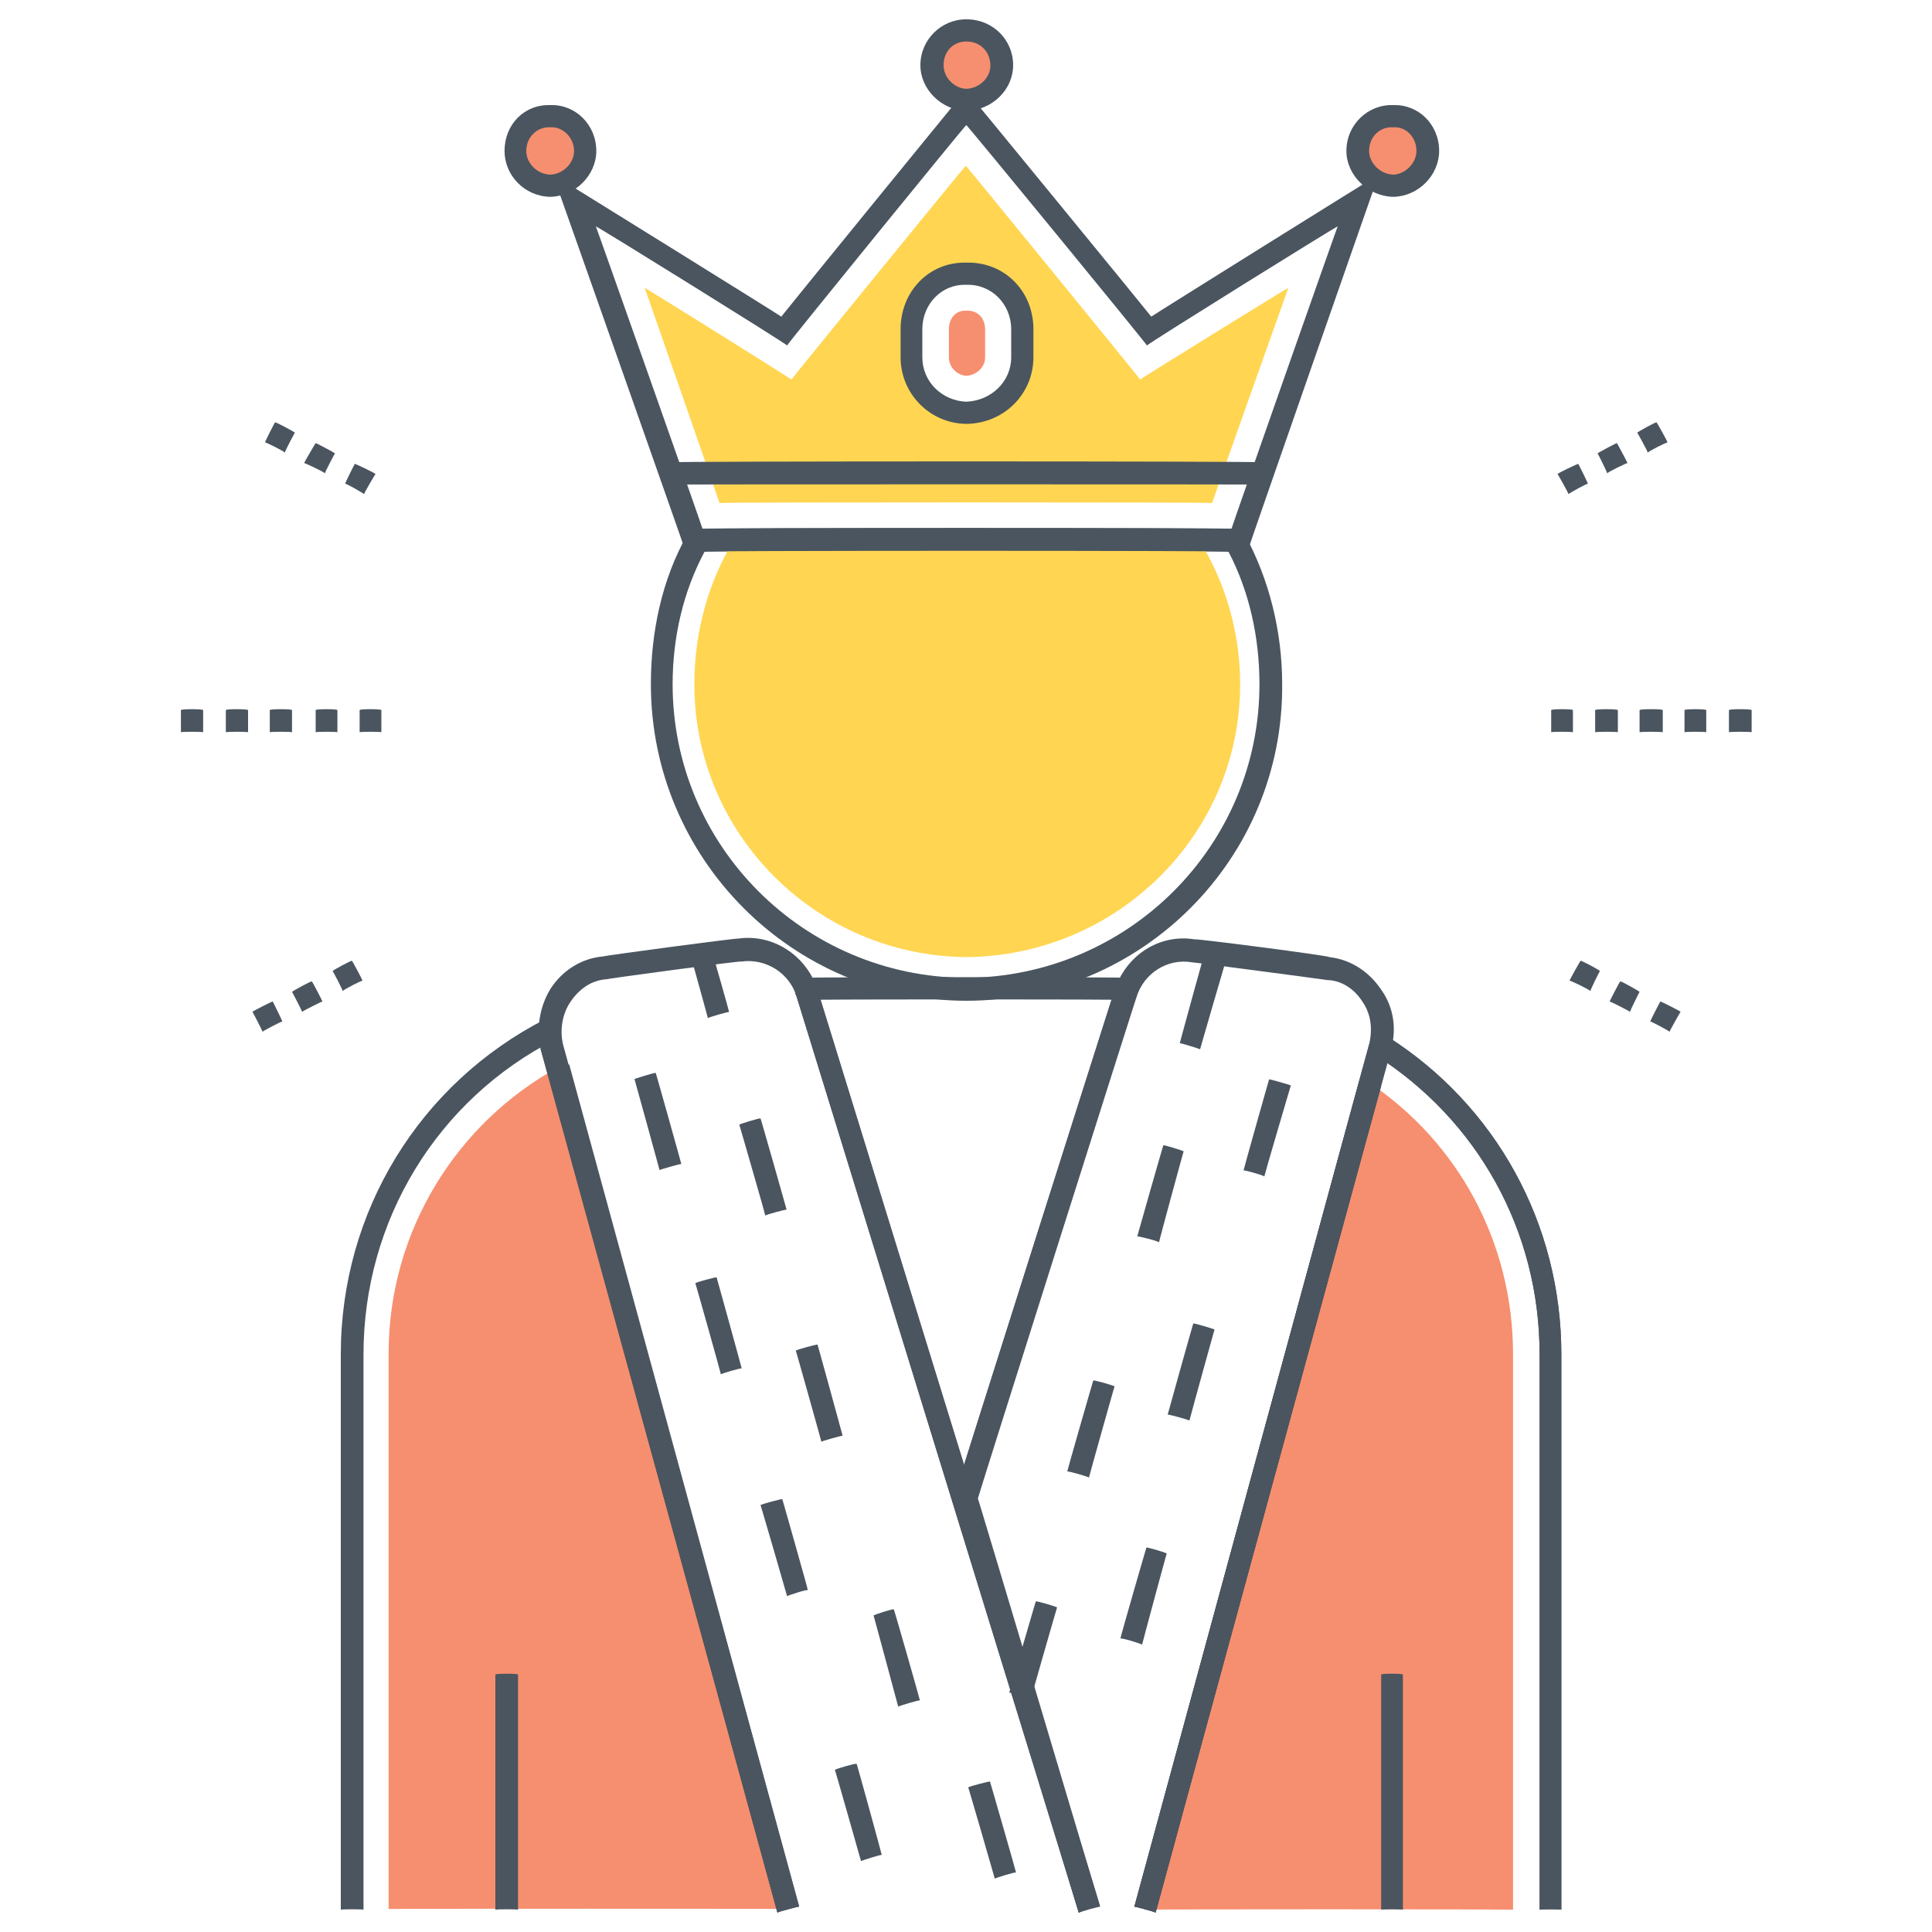
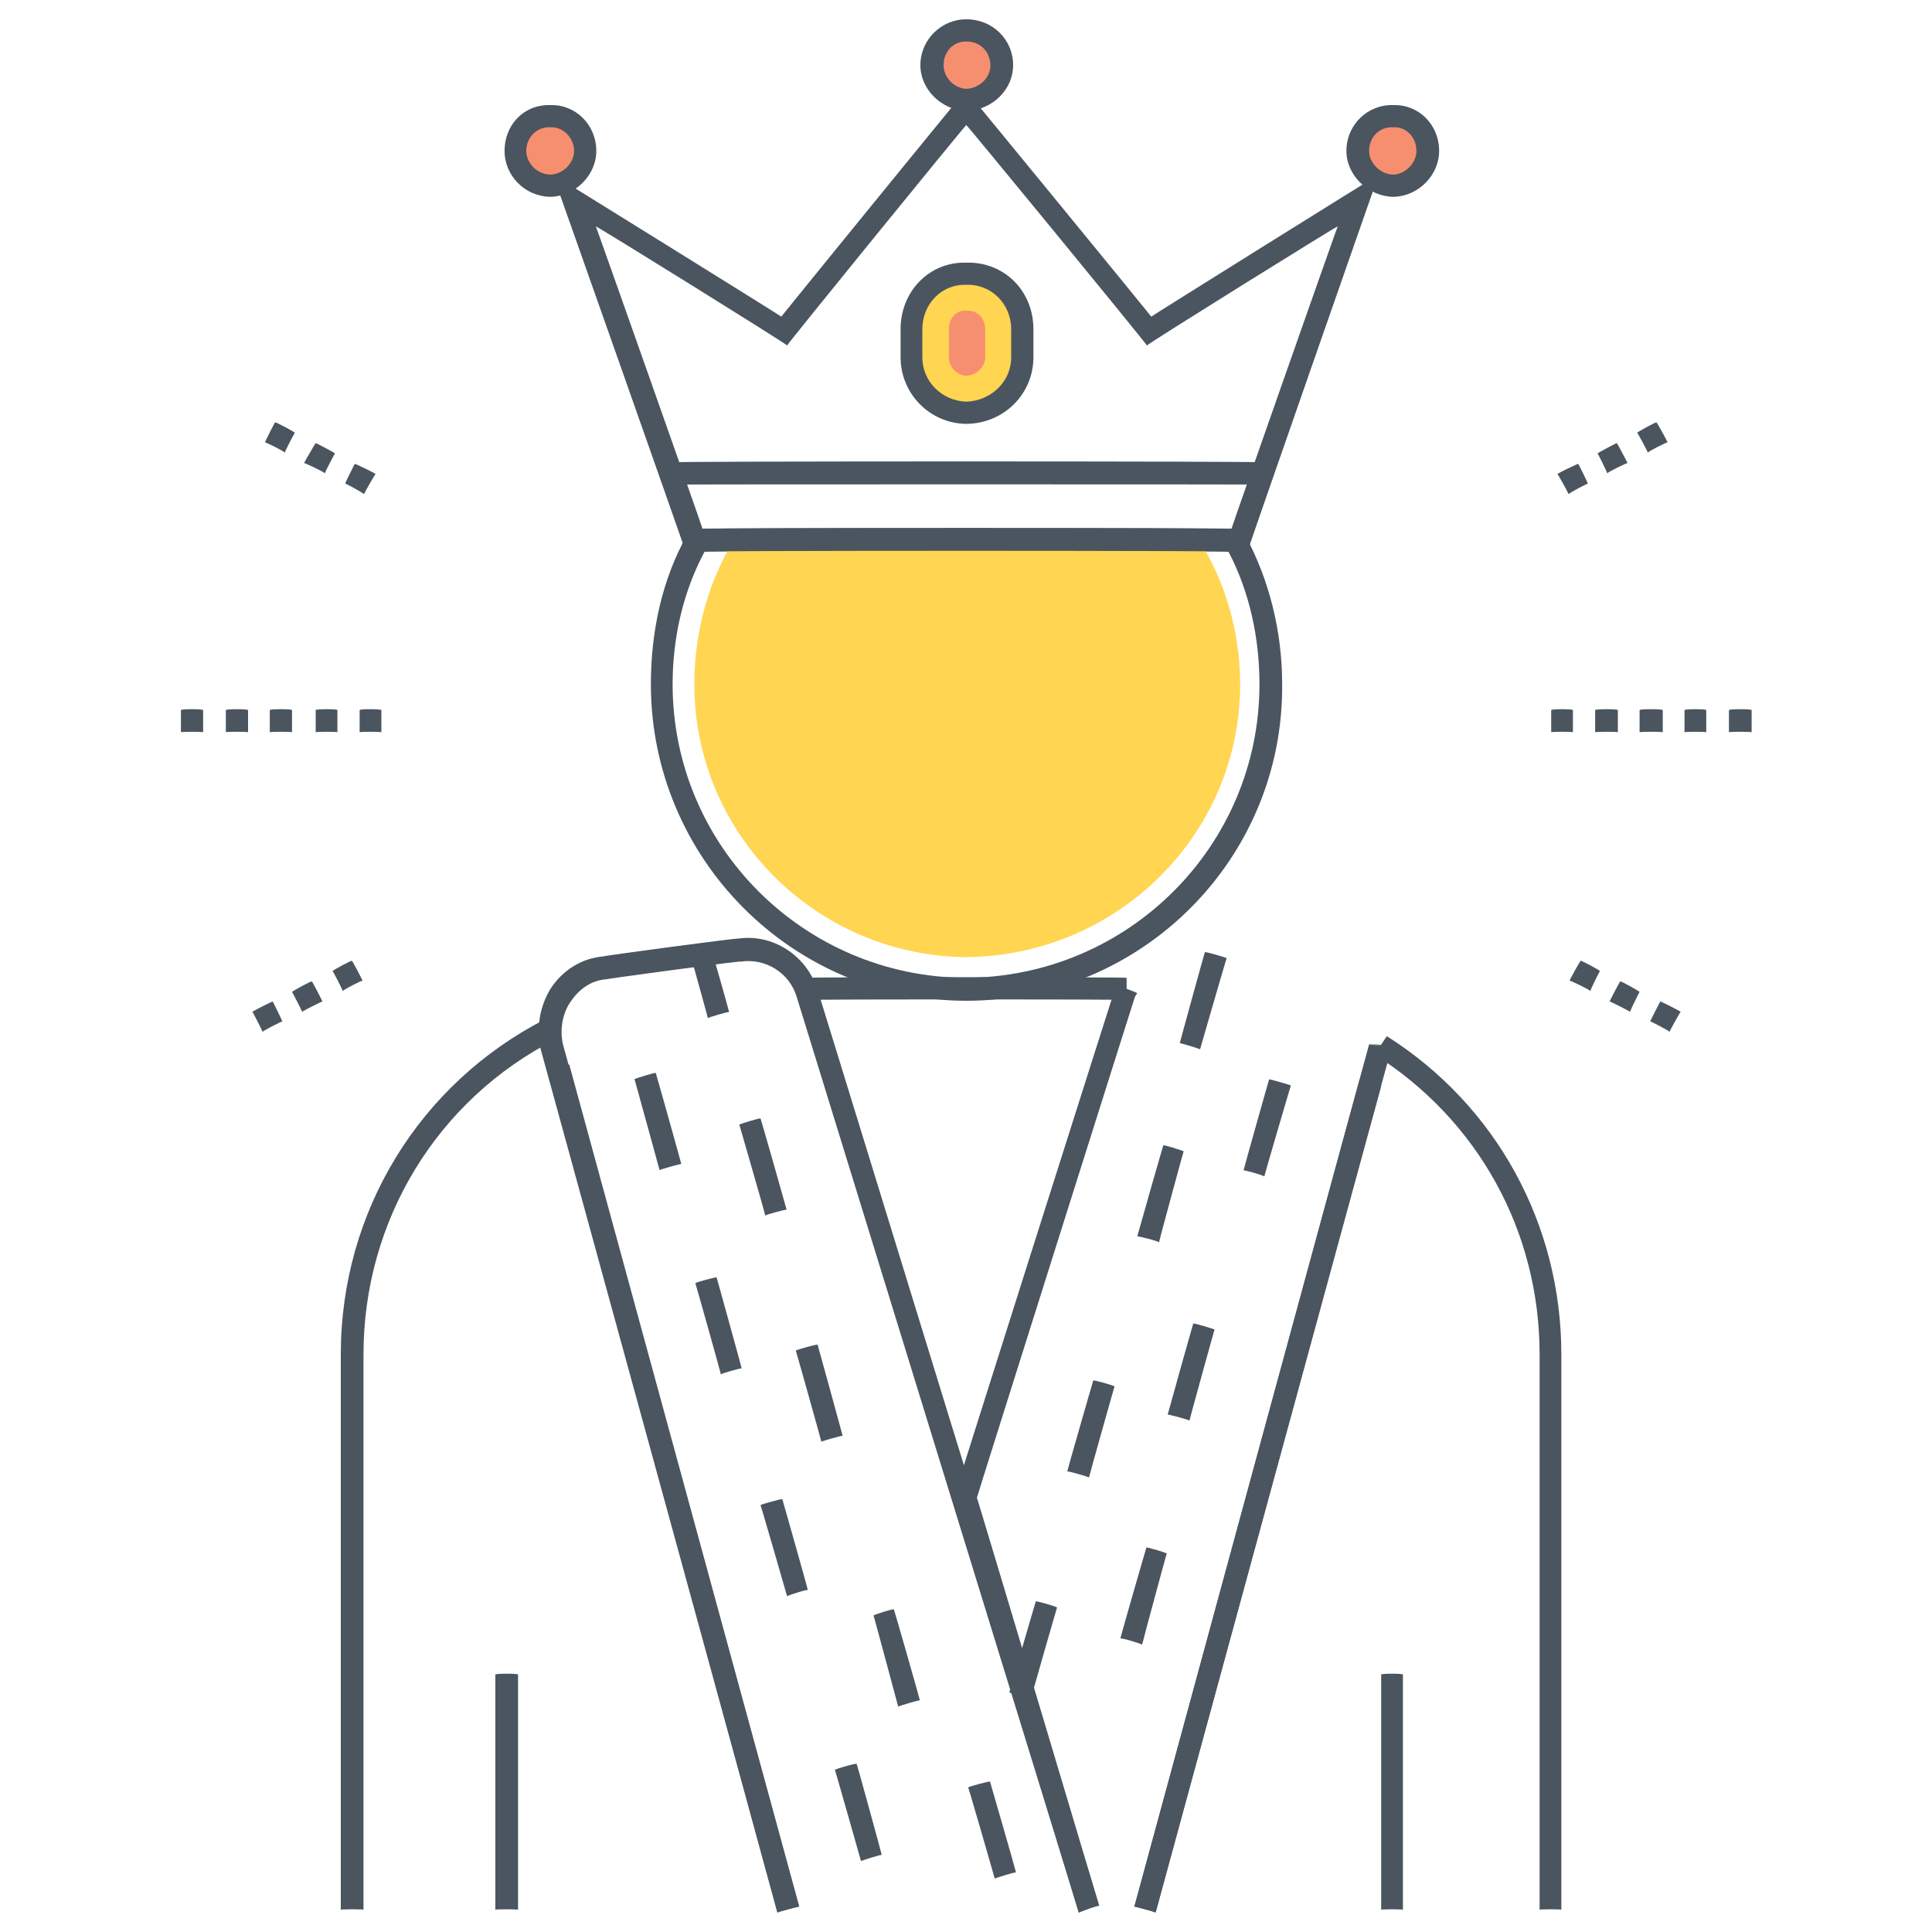
<svg xmlns="http://www.w3.org/2000/svg" version="1.1" width="100%" height="100%" id="svgWorkerArea" viewBox="0 0 400 400" style="background: white;">
  <defs id="defsdoc">
    <pattern id="patternBool" x="0" y="0" width="10" height="10" patternUnits="userSpaceOnUse" patternTransform="rotate(35)">
-       <circle cx="5" cy="5" r="4" style="stroke: none;fill: #ff000070;" />
-     </pattern>
+       </pattern>
  </defs>
  <g id="fileImp-204388638" class="cosito">
    <path id="pathImp-211640225" fill="#4A555F" class="grouped" d="M200.058 207.197C164.058 207.167 134.758 177.767 134.758 141.66 134.758 130.767 137.058 119.967 142.258 110.728 142.258 110.467 142.958 109.267 142.958 109.503 142.958 109.267 257.158 109.267 257.158 109.503 257.158 109.267 257.758 110.467 257.758 110.728 262.758 119.967 265.458 130.667 265.458 141.66 265.758 177.767 236.458 207.167 200.058 207.197 200.058 207.167 200.058 207.167 200.058 207.197M145.858 114.25C141.458 122.467 139.258 131.967 139.258 141.66 139.258 175.167 166.458 202.267 199.958 202.45 233.558 202.267 260.758 175.167 260.758 141.66 260.758 131.967 258.658 122.467 254.358 114.25 254.358 113.967 145.858 113.967 145.858 114.25 145.858 113.967 145.858 113.967 145.858 114.25" />
    <path id="pathImp-63914234" fill="#FFD552" class="grouped" d="M256.758 141.66C256.758 172.767 231.358 197.867 200.058 198.163 168.958 197.867 143.758 172.667 143.758 141.66 143.758 130.667 146.758 120.267 151.958 111.8 151.958 111.767 248.258 111.767 248.258 111.8 253.558 120.267 256.758 130.667 256.758 141.66 256.758 141.467 256.758 141.467 256.758 141.66" />
-     <path id="pathImp-6945390" fill="#4A555F" class="grouped" d="M323.258 395.388C323.258 395.267 318.758 395.267 318.758 395.388 318.758 395.267 318.758 280.267 318.758 280.391 318.758 254.867 305.958 231.867 284.658 218.375 284.658 218.267 287.158 214.367 287.158 214.547 309.758 228.867 323.258 253.467 323.258 280.391 323.258 280.267 323.258 395.267 323.258 395.388 323.258 395.267 323.258 395.267 323.258 395.388" />
-     <path id="pathImp-884877914" fill="#F68F6F" class="grouped" d="M115.558 220.978C115.558 220.867 163.358 395.167 163.358 395.235 163.358 395.167 80.458 395.167 80.458 395.235 80.458 395.167 80.458 280.167 80.458 280.238 80.458 254.667 94.758 232.367 115.558 220.978 115.558 220.867 115.558 220.867 115.558 220.978M313.258 280.391C313.258 280.267 313.258 395.267 313.258 395.388 313.258 395.267 236.958 395.267 236.958 395.388 236.958 395.267 283.758 224.267 283.758 224.347 301.658 236.467 313.258 256.967 313.258 280.391 313.258 280.267 313.258 280.267 313.258 280.391" />
    <path id="pathImp-577917866" fill="#4A555F" class="grouped" d="M258.258 114.25C258.258 113.967 141.958 113.967 141.958 114.25 141.958 113.967 114.458 36.067 114.458 36.157 114.458 36.067 161.758 65.467 161.758 65.556 161.758 65.467 199.958 18.567 199.958 18.7 199.958 18.567 238.358 65.467 238.358 65.556 238.358 65.467 285.458 36.067 285.458 36.157 285.458 36.067 258.258 113.967 258.258 114.25 258.258 113.967 258.258 113.967 258.258 114.25M145.458 109.503C145.458 109.267 254.958 109.267 254.958 109.503 254.958 109.267 276.958 46.667 276.958 46.875 276.958 46.667 237.458 71.267 237.458 71.528 237.458 71.267 200.058 25.667 200.058 25.897 200.058 25.667 162.958 71.267 162.958 71.528 162.958 71.267 123.358 46.667 123.358 46.875 123.358 46.667 145.458 109.267 145.458 109.503 145.458 109.267 145.458 109.267 145.458 109.503" />
-     <path id="pathImp-972104971" fill="#FFD552" class="grouped" d="M236.058 78.572C236.058 78.467 199.958 34.167 199.958 34.319 199.958 34.167 163.858 78.467 163.858 78.572 163.858 78.467 133.458 59.467 133.458 59.585 133.458 59.467 148.958 103.967 148.958 104.144 148.958 103.967 250.958 103.967 250.958 104.144 250.958 103.967 266.758 59.467 266.758 59.585 266.758 59.467 236.058 78.467 236.058 78.572 236.058 78.467 236.058 78.467 236.058 78.572M211.558 73.978C211.558 80.167 206.558 85.267 200.058 85.463 193.958 85.267 188.558 80.167 188.558 73.978 188.558 73.767 188.558 67.967 188.558 68.16 188.558 61.667 193.758 56.567 200.058 56.675 203.458 56.567 206.258 57.667 208.358 60.044 210.458 62.067 211.558 64.767 211.558 68.16 211.558 67.967 211.558 73.767 211.558 73.978 211.558 73.767 211.558 73.767 211.558 73.978" />
+     <path id="pathImp-972104971" fill="#FFD552" class="grouped" d="M236.058 78.572M211.558 73.978C211.558 80.167 206.558 85.267 200.058 85.463 193.958 85.267 188.558 80.167 188.558 73.978 188.558 73.767 188.558 67.967 188.558 68.16 188.558 61.667 193.758 56.567 200.058 56.675 203.458 56.567 206.258 57.667 208.358 60.044 210.458 62.067 211.558 64.767 211.558 68.16 211.558 67.967 211.558 73.767 211.558 73.978 211.558 73.767 211.558 73.767 211.558 73.978" />
    <path id="circleImp-510136713" fill="#F68F6F" class="grouped" d="M192.958 13.494C192.958 9.467 196.258 6.167 200.058 6.297 204.258 6.167 207.358 9.467 207.358 13.494 207.358 17.267 204.258 20.567 200.058 20.691 196.258 20.567 192.958 17.267 192.958 13.494 192.958 13.267 192.958 13.267 192.958 13.494" />
    <path id="circleImp-183598438" fill="#F68F6F" class="grouped" d="M106.758 31.256C106.758 27.167 109.958 23.967 113.958 24.06 117.958 23.967 121.058 27.167 121.058 31.256 121.058 35.167 117.958 38.167 113.958 38.453 109.958 38.167 106.758 35.167 106.758 31.256 106.758 31.167 106.758 31.167 106.758 31.256" />
    <path id="circleImp-156612696" fill="#F68F6F" class="grouped" d="M281.258 31.256C281.258 27.167 284.458 23.967 288.458 24.06 292.458 23.967 295.658 27.167 295.658 31.256 295.658 35.167 292.458 38.167 288.458 38.453 284.458 38.167 281.258 35.167 281.258 31.256 281.258 31.167 281.258 31.167 281.258 31.256" />
    <path id="pathImp-639744358" fill="#4A555F" class="grouped" d="M200.058 22.988C194.958 22.767 190.558 18.567 190.558 13.494 190.558 8.167 194.958 3.967 200.058 4 205.458 3.967 209.758 8.167 209.758 13.494 209.758 18.567 205.458 22.767 200.058 22.988 200.058 22.767 200.058 22.767 200.058 22.988M200.058 8.594C197.458 8.567 195.358 10.567 195.358 13.494 195.358 15.967 197.458 18.267 200.058 18.394 202.858 18.267 205.058 16.067 205.058 13.494 204.958 10.567 202.858 8.567 200.058 8.594 200.058 8.567 200.058 8.567 200.058 8.594M113.958 40.75C108.558 40.667 104.458 36.267 104.458 31.256 104.458 25.767 108.558 21.567 113.958 21.763 119.058 21.567 123.458 25.767 123.458 31.256 123.458 36.267 119.058 40.667 113.958 40.75 113.958 40.667 113.958 40.667 113.958 40.75M113.958 26.357C111.358 26.167 108.958 28.267 108.958 31.256 108.958 33.667 111.058 36.067 113.958 36.157 116.558 36.067 118.858 33.767 118.858 31.256 118.858 28.467 116.458 26.167 113.958 26.357 113.958 26.167 113.958 26.167 113.958 26.357M288.458 40.75C283.258 40.667 278.758 36.267 278.758 31.256 278.758 25.767 283.258 21.567 288.458 21.763 293.658 21.567 297.958 25.767 297.958 31.256 297.958 36.267 293.658 40.667 288.458 40.75 288.458 40.667 288.458 40.667 288.458 40.75M288.458 26.357C285.758 26.167 283.458 28.267 283.458 31.256 283.458 33.667 285.658 36.067 288.458 36.157 290.958 36.067 293.258 33.767 293.258 31.256 293.258 28.467 291.158 26.167 288.458 26.357 288.458 26.167 288.458 26.167 288.458 26.357M138.758 95.722C138.758 95.467 261.458 95.467 261.458 95.722 261.458 95.467 261.458 100.267 261.458 100.316 261.458 100.267 138.758 100.267 138.758 100.316 138.758 100.267 138.758 95.467 138.758 95.722M200.058 87.76C192.458 87.667 186.458 81.467 186.458 73.978 186.458 73.767 186.458 67.967 186.458 68.16 186.458 60.267 192.458 54.167 200.058 54.378 207.958 54.167 213.958 60.267 213.958 68.16 213.958 67.967 213.958 73.767 213.958 73.978 213.958 81.467 207.958 87.667 200.058 87.76 200.058 87.667 200.058 87.667 200.058 87.76M200.058 58.972C194.958 58.767 190.958 62.967 190.958 68.16 190.958 67.967 190.958 73.767 190.958 73.978 190.958 78.967 194.958 82.967 200.058 83.166 205.258 82.967 209.358 78.967 209.358 73.978 209.358 73.767 209.358 67.967 209.358 68.16 209.358 62.967 205.258 58.767 200.058 58.972 200.058 58.767 200.058 58.767 200.058 58.972" />
    <path id="pathImp-395823351" fill="#F68F6F" class="grouped" d="M200.058 77.806C198.058 77.667 196.458 75.967 196.458 73.978 196.458 73.767 196.458 67.967 196.458 68.16 196.458 65.767 198.058 64.167 200.058 64.332 202.258 64.167 203.958 65.767 203.958 68.16 203.958 67.967 203.958 73.767 203.958 73.978 203.958 75.967 202.258 77.667 200.058 77.806 200.058 77.667 200.058 77.667 200.058 77.806" />
    <path id="pathImp-959980392" fill="#4A555F" class="grouped" d="M223.358 396C223.358 395.867 164.958 206.367 164.958 206.431 163.458 201.367 158.458 198.367 153.458 199.082 153.458 198.867 125.458 202.667 125.458 202.756 122.458 202.967 119.858 204.767 118.058 207.503 116.458 209.867 115.858 213.167 116.558 216.232 116.558 216.167 165.458 394.667 165.458 394.775 165.458 394.667 160.958 395.867 160.958 396 160.958 395.867 111.958 217.167 111.958 217.303 110.958 212.867 111.758 208.367 113.958 204.747 116.458 200.867 120.458 198.367 124.958 198.01 124.958 197.867 152.758 194.167 152.758 194.335 159.958 193.267 166.958 197.767 169.258 204.9 169.258 204.767 227.558 394.367 227.558 394.469 227.558 394.367 223.358 395.867 223.358 396 223.358 395.867 223.358 395.867 223.358 396" />
-     <path id="pathImp-436456560" fill="#4A555F" class="grouped" d="M160.958 396C160.958 395.867 111.958 217.167 111.958 217.303 111.858 215.767 111.458 214.367 111.458 213.016 111.458 212.867 116.058 212.867 116.058 213.016 116.058 213.867 116.258 214.867 116.458 216.078 116.458 215.967 165.258 394.367 165.258 394.622 165.258 394.367 160.958 395.867 160.958 396 160.958 395.867 160.958 395.867 160.958 396M223.358 396C223.358 395.867 164.958 206.367 164.958 206.431 164.758 205.867 164.758 205.867 164.558 205.666 164.558 205.467 168.958 203.867 168.958 204.135 168.958 204.267 169.258 204.667 169.258 205.053 169.258 204.867 227.758 394.367 227.758 394.622 227.758 394.367 223.358 395.867 223.358 396 223.358 395.867 223.358 395.867 223.358 396" />
-     <path id="pathImp-99074663" fill="#4A555F" class="grouped" d="M223.358 396C223.358 395.867 197.458 309.867 197.458 310.097 197.458 309.867 230.758 204.867 230.758 205.053 233.058 197.867 239.958 193.267 247.358 194.488 247.358 194.267 275.258 197.867 275.258 198.163 279.658 198.667 283.458 201.167 285.958 204.9 288.458 208.367 289.258 212.867 287.958 217.457 287.958 217.367 239.258 395.867 239.258 396 239.258 395.867 234.858 394.667 234.858 394.775 234.858 394.667 283.458 216.167 283.458 216.232 284.258 212.867 283.758 209.867 282.158 207.503 280.458 204.767 277.758 202.967 274.758 202.91 274.758 202.867 246.758 199.167 246.758 199.235 241.758 198.367 236.758 201.467 235.258 206.585 235.258 206.367 202.458 309.967 202.458 310.25 202.458 309.967 227.758 394.667 227.758 394.775 227.758 394.667 223.358 395.867 223.358 396 223.358 395.867 223.358 395.867 223.358 396" />
    <path id="pathImp-596156350" fill="#4A555F" class="grouped" d="M323.258 395.388C323.258 395.267 318.758 395.267 318.758 395.388 318.758 395.267 318.758 280.267 318.758 280.391 318.758 254.867 305.958 231.867 284.658 218.375 284.658 218.267 287.158 214.367 287.158 214.547 309.758 228.867 323.258 253.467 323.258 280.391 323.258 280.267 323.258 395.267 323.258 395.388 323.258 395.267 323.258 395.267 323.258 395.388M166.858 202.45C166.858 202.267 233.258 202.267 233.258 202.45 233.258 202.267 233.258 206.867 233.258 207.044 233.258 206.867 166.858 206.867 166.858 207.044 166.858 206.867 166.858 202.267 166.858 202.45M75.258 395.388C75.258 395.267 70.558 395.267 70.558 395.388 70.558 395.267 70.558 280.267 70.558 280.391 70.558 250.867 86.858 224.367 112.858 211.025 112.858 210.867 115.058 214.967 115.058 215.16 90.458 227.667 75.258 252.767 75.258 280.391 75.258 280.267 75.258 395.267 75.258 395.388 75.258 395.267 75.258 395.267 75.258 395.388" />
    <path id="pathImp-770156177" fill="#4A555F" class="grouped" d="M239.258 396C239.258 395.867 234.858 394.667 234.858 394.775 234.858 394.667 283.458 216.167 283.458 216.232 283.458 216.167 285.758 216.467 285.758 216.691 285.758 216.467 283.458 215.967 283.458 216.078 283.458 215.967 288.158 216.667 288.158 216.844 288.158 216.867 288.158 216.967 287.958 217.457 287.958 217.367 239.258 395.867 239.258 396 239.258 395.867 239.258 395.867 239.258 396M223.358 396C223.358 395.867 197.458 309.867 197.458 310.097 197.458 309.867 230.758 204.867 230.758 205.053 230.958 204.667 230.958 204.267 231.058 204.135 231.058 203.867 235.458 205.467 235.458 205.666 235.258 205.867 235.258 205.867 234.958 206.431 234.958 206.367 202.258 309.867 202.258 310.097 202.258 309.867 227.558 394.367 227.558 394.622 227.558 394.367 223.358 395.867 223.358 396 223.358 395.867 223.358 395.867 223.358 396M117.858 220.401C117.858 220.367 165.458 394.667 165.458 394.709 165.458 394.667 160.958 395.867 160.958 395.919 160.958 395.867 113.458 221.367 113.458 221.611 113.458 221.367 117.858 220.367 117.858 220.401" />
    <path id="pathImp-450047157" fill="#4A555F" class="grouped" d="M281.458 223.667C281.458 223.467 285.958 224.767 285.958 224.877 285.958 224.767 239.258 395.867 239.258 395.938 239.258 395.867 234.858 394.667 234.858 394.728 234.858 394.667 281.458 223.467 281.458 223.667M285.958 346.694C285.958 346.467 290.458 346.467 290.458 346.694 290.458 346.467 290.458 395.267 290.458 395.388 290.458 395.267 285.958 395.267 285.958 395.388 285.958 395.267 285.958 346.467 285.958 346.694M102.558 346.694C102.558 346.467 107.258 346.467 107.258 346.694 107.258 346.467 107.258 395.267 107.258 395.388 107.258 395.267 102.558 395.267 102.558 395.388 102.558 395.267 102.558 346.467 102.558 346.694M135.758 222.148C135.758 221.967 141.058 240.867 141.058 241.007 141.058 240.867 136.558 242.167 136.558 242.258 136.558 242.167 131.358 223.367 131.358 223.399 131.358 223.367 135.758 221.967 135.758 222.148M157.458 231.579C157.458 231.367 162.858 250.367 162.858 250.438 162.858 250.367 158.458 251.467 158.458 251.691 158.458 251.467 153.058 232.767 153.058 232.83 153.058 232.767 157.458 231.367 157.458 231.579M147.558 197.608C147.558 197.367 150.958 209.367 150.958 209.542 150.958 209.367 146.558 210.667 146.558 210.794 146.558 210.667 143.258 198.767 143.258 198.859 143.258 198.767 147.558 197.367 147.558 197.608M148.358 264.458C148.358 264.367 153.558 283.167 153.558 283.317 153.558 283.167 149.258 284.367 149.258 284.568 149.258 284.367 143.958 265.467 143.958 265.709 143.958 265.467 148.358 264.367 148.358 264.458M169.258 278.393C169.258 278.267 174.458 297.167 174.458 297.253 174.458 297.167 170.058 298.367 170.058 298.504 170.058 298.367 164.758 279.467 164.758 279.645 164.758 279.467 169.258 278.267 169.258 278.393M247.058 274.022C247.058 273.867 251.458 275.167 251.458 275.273 251.458 275.167 246.258 293.967 246.258 294.132 246.258 293.967 241.758 292.767 241.758 292.881 241.758 292.767 247.058 273.867 247.058 274.022M214.458 331.565C214.458 331.367 218.858 332.667 218.858 332.816 218.858 332.667 213.458 351.467 213.458 351.675 213.458 351.467 208.958 350.367 208.958 350.424 208.958 350.367 214.458 331.367 214.458 331.565M237.358 320.409C237.358 320.267 241.558 321.467 241.558 321.659 241.558 321.467 236.458 340.367 236.458 340.519 236.458 340.367 231.958 338.967 231.958 339.267 231.958 338.967 237.358 320.267 237.358 320.409M161.958 310.37C161.958 310.267 167.258 328.967 167.258 329.228 167.258 328.967 162.958 330.367 162.958 330.481 162.958 330.367 157.458 311.467 157.458 311.621 157.458 311.467 161.958 310.267 161.958 310.37M185.058 333.216C185.058 332.967 190.458 351.867 190.458 352.075 190.458 351.867 185.958 353.267 185.958 353.326 185.958 353.267 180.858 334.367 180.858 334.467 180.858 334.367 185.058 332.967 185.058 333.216M204.958 368.84C204.958 368.767 210.358 387.467 210.358 387.699 210.358 387.467 205.958 388.867 205.958 388.95 205.958 388.867 200.458 369.867 200.458 370.091 200.458 369.867 204.958 368.767 204.958 368.84M177.358 365.198C177.358 364.967 182.558 383.867 182.558 384.057 182.558 383.867 178.258 385.267 178.258 385.308 178.258 385.267 172.858 366.267 172.858 366.449 172.858 366.267 177.358 364.967 177.358 365.198M362.658 151.613C362.658 151.467 357.958 151.467 357.958 151.613 357.958 151.467 357.958 146.767 357.958 147.019 357.958 146.767 362.658 146.767 362.658 147.019 362.658 146.767 362.658 151.467 362.658 151.613 362.658 151.467 362.658 151.467 362.658 151.613M353.258 151.613C353.258 151.467 348.758 151.467 348.758 151.613 348.758 151.467 348.758 146.767 348.758 147.019 348.758 146.767 353.258 146.767 353.258 147.019 353.258 146.767 353.258 151.467 353.258 151.613 353.258 151.467 353.258 151.467 353.258 151.613M344.258 151.613C344.258 151.467 339.458 151.467 339.458 151.613 339.458 151.467 339.458 146.767 339.458 147.019 339.458 146.767 344.258 146.767 344.258 147.019 344.258 146.767 344.258 151.467 344.258 151.613 344.258 151.467 344.258 151.467 344.258 151.613M334.958 151.613C334.958 151.467 330.258 151.467 330.258 151.613 330.258 151.467 330.258 146.767 330.258 147.019 330.258 146.767 334.958 146.767 334.958 147.019 334.958 146.767 334.958 151.467 334.958 151.613 334.958 151.467 334.958 151.467 334.958 151.613M325.658 151.613C325.658 151.467 321.158 151.467 321.158 151.613 321.158 151.467 321.158 146.767 321.158 147.019 321.158 146.767 325.658 146.767 325.658 147.019 325.658 146.767 325.658 151.467 325.658 151.613 325.658 151.467 325.658 151.467 325.658 151.613M324.758 102.306C324.758 102.167 322.458 97.967 322.458 98.172 322.458 97.967 326.758 95.967 326.758 96.028 326.758 95.967 328.758 99.967 328.758 100.163 328.758 99.967 324.758 102.167 324.758 102.306 324.758 102.167 324.758 102.167 324.758 102.306M332.758 98.019C332.758 97.767 330.758 93.767 330.758 93.885 330.758 93.767 334.758 91.667 334.758 91.741 334.758 91.667 336.958 95.767 336.958 95.875 336.958 95.767 332.758 97.767 332.758 98.019 332.758 97.767 332.758 97.767 332.758 98.019M341.158 93.731C341.158 93.467 338.958 89.467 338.958 89.597 338.958 89.467 342.958 87.267 342.958 87.453 342.958 87.267 345.258 91.467 345.258 91.588 345.258 91.467 341.158 93.467 341.158 93.731 341.158 93.467 341.158 93.467 341.158 93.731M345.658 213.628C345.658 213.467 341.658 211.367 341.658 211.485 341.658 211.367 343.758 207.267 343.758 207.35 343.758 207.267 347.958 209.367 347.958 209.494 347.958 209.367 345.658 213.467 345.658 213.628 345.658 213.467 345.658 213.467 345.658 213.628M337.458 209.494C337.458 209.367 333.258 207.267 333.258 207.35 333.258 207.267 335.458 202.967 335.458 203.216 335.458 202.967 339.458 205.267 339.458 205.36 339.458 205.267 337.458 209.367 337.458 209.494 337.458 209.367 337.458 209.367 337.458 209.494M329.258 205.207C329.258 204.967 324.958 202.867 324.958 203.063 324.958 202.867 327.258 198.767 327.258 198.928 327.258 198.767 331.258 200.867 331.258 201.072 331.258 200.867 329.258 204.967 329.258 205.207 329.258 204.967 329.258 204.967 329.258 205.207M78.958 151.613C78.958 151.467 74.458 151.467 74.458 151.613 74.458 151.467 74.458 146.767 74.458 147.019 74.458 146.767 78.958 146.767 78.958 147.019 78.958 146.767 78.958 151.467 78.958 151.613 78.958 151.467 78.958 151.467 78.958 151.613M69.858 151.613C69.858 151.467 65.358 151.467 65.358 151.613 65.358 151.467 65.358 146.767 65.358 147.019 65.358 146.767 69.858 146.767 69.858 147.019 69.858 146.767 69.858 151.467 69.858 151.613 69.858 151.467 69.858 151.467 69.858 151.613M60.458 151.613C60.458 151.467 55.858 151.467 55.858 151.613 55.858 151.467 55.858 146.767 55.858 147.019 55.858 146.767 60.458 146.767 60.458 147.019 60.458 146.767 60.458 151.467 60.458 151.613 60.458 151.467 60.458 151.467 60.458 151.613M51.358 151.613C51.358 151.467 46.758 151.467 46.758 151.613 46.758 151.467 46.758 146.767 46.758 147.019 46.758 146.767 51.358 146.767 51.358 147.019 51.358 146.767 51.358 151.467 51.358 151.613 51.358 151.467 51.358 151.467 51.358 151.613M42.058 151.613C42.058 151.467 37.458 151.467 37.458 151.613 37.458 151.467 37.458 146.767 37.458 147.019 37.458 146.767 42.058 146.767 42.058 147.019 42.058 146.767 42.058 151.467 42.058 151.613 42.058 151.467 42.058 151.467 42.058 151.613M75.358 102.306C75.358 102.167 71.458 99.967 71.458 100.163 71.458 99.967 73.458 95.967 73.458 96.028 73.458 95.967 77.758 97.967 77.758 98.172 77.758 97.967 75.358 102.167 75.358 102.306 75.358 102.167 75.358 102.167 75.358 102.306M67.258 98.019C67.258 97.767 62.958 95.767 62.958 95.875 62.958 95.767 65.358 91.667 65.358 91.741 65.358 91.667 69.358 93.767 69.358 93.885 69.358 93.767 67.258 97.767 67.258 98.019 67.258 97.767 67.258 97.767 67.258 98.019M58.958 93.731C58.958 93.467 54.858 91.467 54.858 91.588 54.858 91.467 56.958 87.267 56.958 87.453 56.958 87.267 61.058 89.467 61.058 89.597 61.058 89.467 58.958 93.467 58.958 93.731 58.958 93.467 58.958 93.467 58.958 93.731M54.358 213.628C54.358 213.467 52.258 209.367 52.258 209.494 52.258 209.367 56.458 207.267 56.458 207.35 56.458 207.267 58.458 211.367 58.458 211.485 58.458 211.367 54.358 213.467 54.358 213.628 54.358 213.467 54.358 213.467 54.358 213.628M62.558 209.494C62.558 209.367 60.458 205.267 60.458 205.36 60.458 205.267 64.558 202.967 64.558 203.216 64.558 202.967 66.758 207.267 66.758 207.35 66.758 207.267 62.558 209.367 62.558 209.494 62.558 209.367 62.558 209.367 62.558 209.494M70.958 205.207C70.958 204.967 68.858 200.867 68.858 201.072 68.858 200.867 72.858 198.767 72.858 198.928 72.858 198.767 75.058 202.867 75.058 203.063 75.058 202.867 70.958 204.967 70.958 205.207 70.958 204.967 70.958 204.967 70.958 205.207" />
    <path id="pathImp-314176071" fill="#4A555F" class="grouped" d="M240.858 237.121C240.858 236.967 245.058 238.267 245.058 238.37 245.058 238.267 239.958 256.967 239.958 257.231 239.958 256.967 235.458 255.867 235.458 255.98 235.458 255.867 240.858 236.967 240.858 237.121" />
    <path id="pathImp-71089276" fill="#4A555F" class="grouped" d="M249.458 197.14C249.458 196.967 253.958 198.267 253.958 198.391 253.958 198.267 248.458 217.167 248.458 217.25 248.458 217.167 244.258 215.867 244.258 215.999 244.258 215.867 249.458 196.967 249.458 197.14" />
    <path id="pathImp-45769011" fill="#4A555F" class="grouped" d="M262.758 223.474C262.758 223.367 267.258 224.667 267.258 224.725 267.258 224.667 261.758 243.367 261.758 243.584 261.758 243.367 257.458 242.167 257.458 242.333 257.458 242.167 262.758 223.367 262.758 223.474" />
    <path id="pathImp-132338787" fill="#4A555F" class="grouped" d="M226.358 285.812C226.358 285.667 230.758 286.867 230.758 287.062 230.758 286.867 225.458 305.767 225.458 305.923 225.458 305.767 220.958 304.467 220.958 304.672 220.958 304.467 226.358 285.667 226.358 285.812" />
  </g>
</svg>